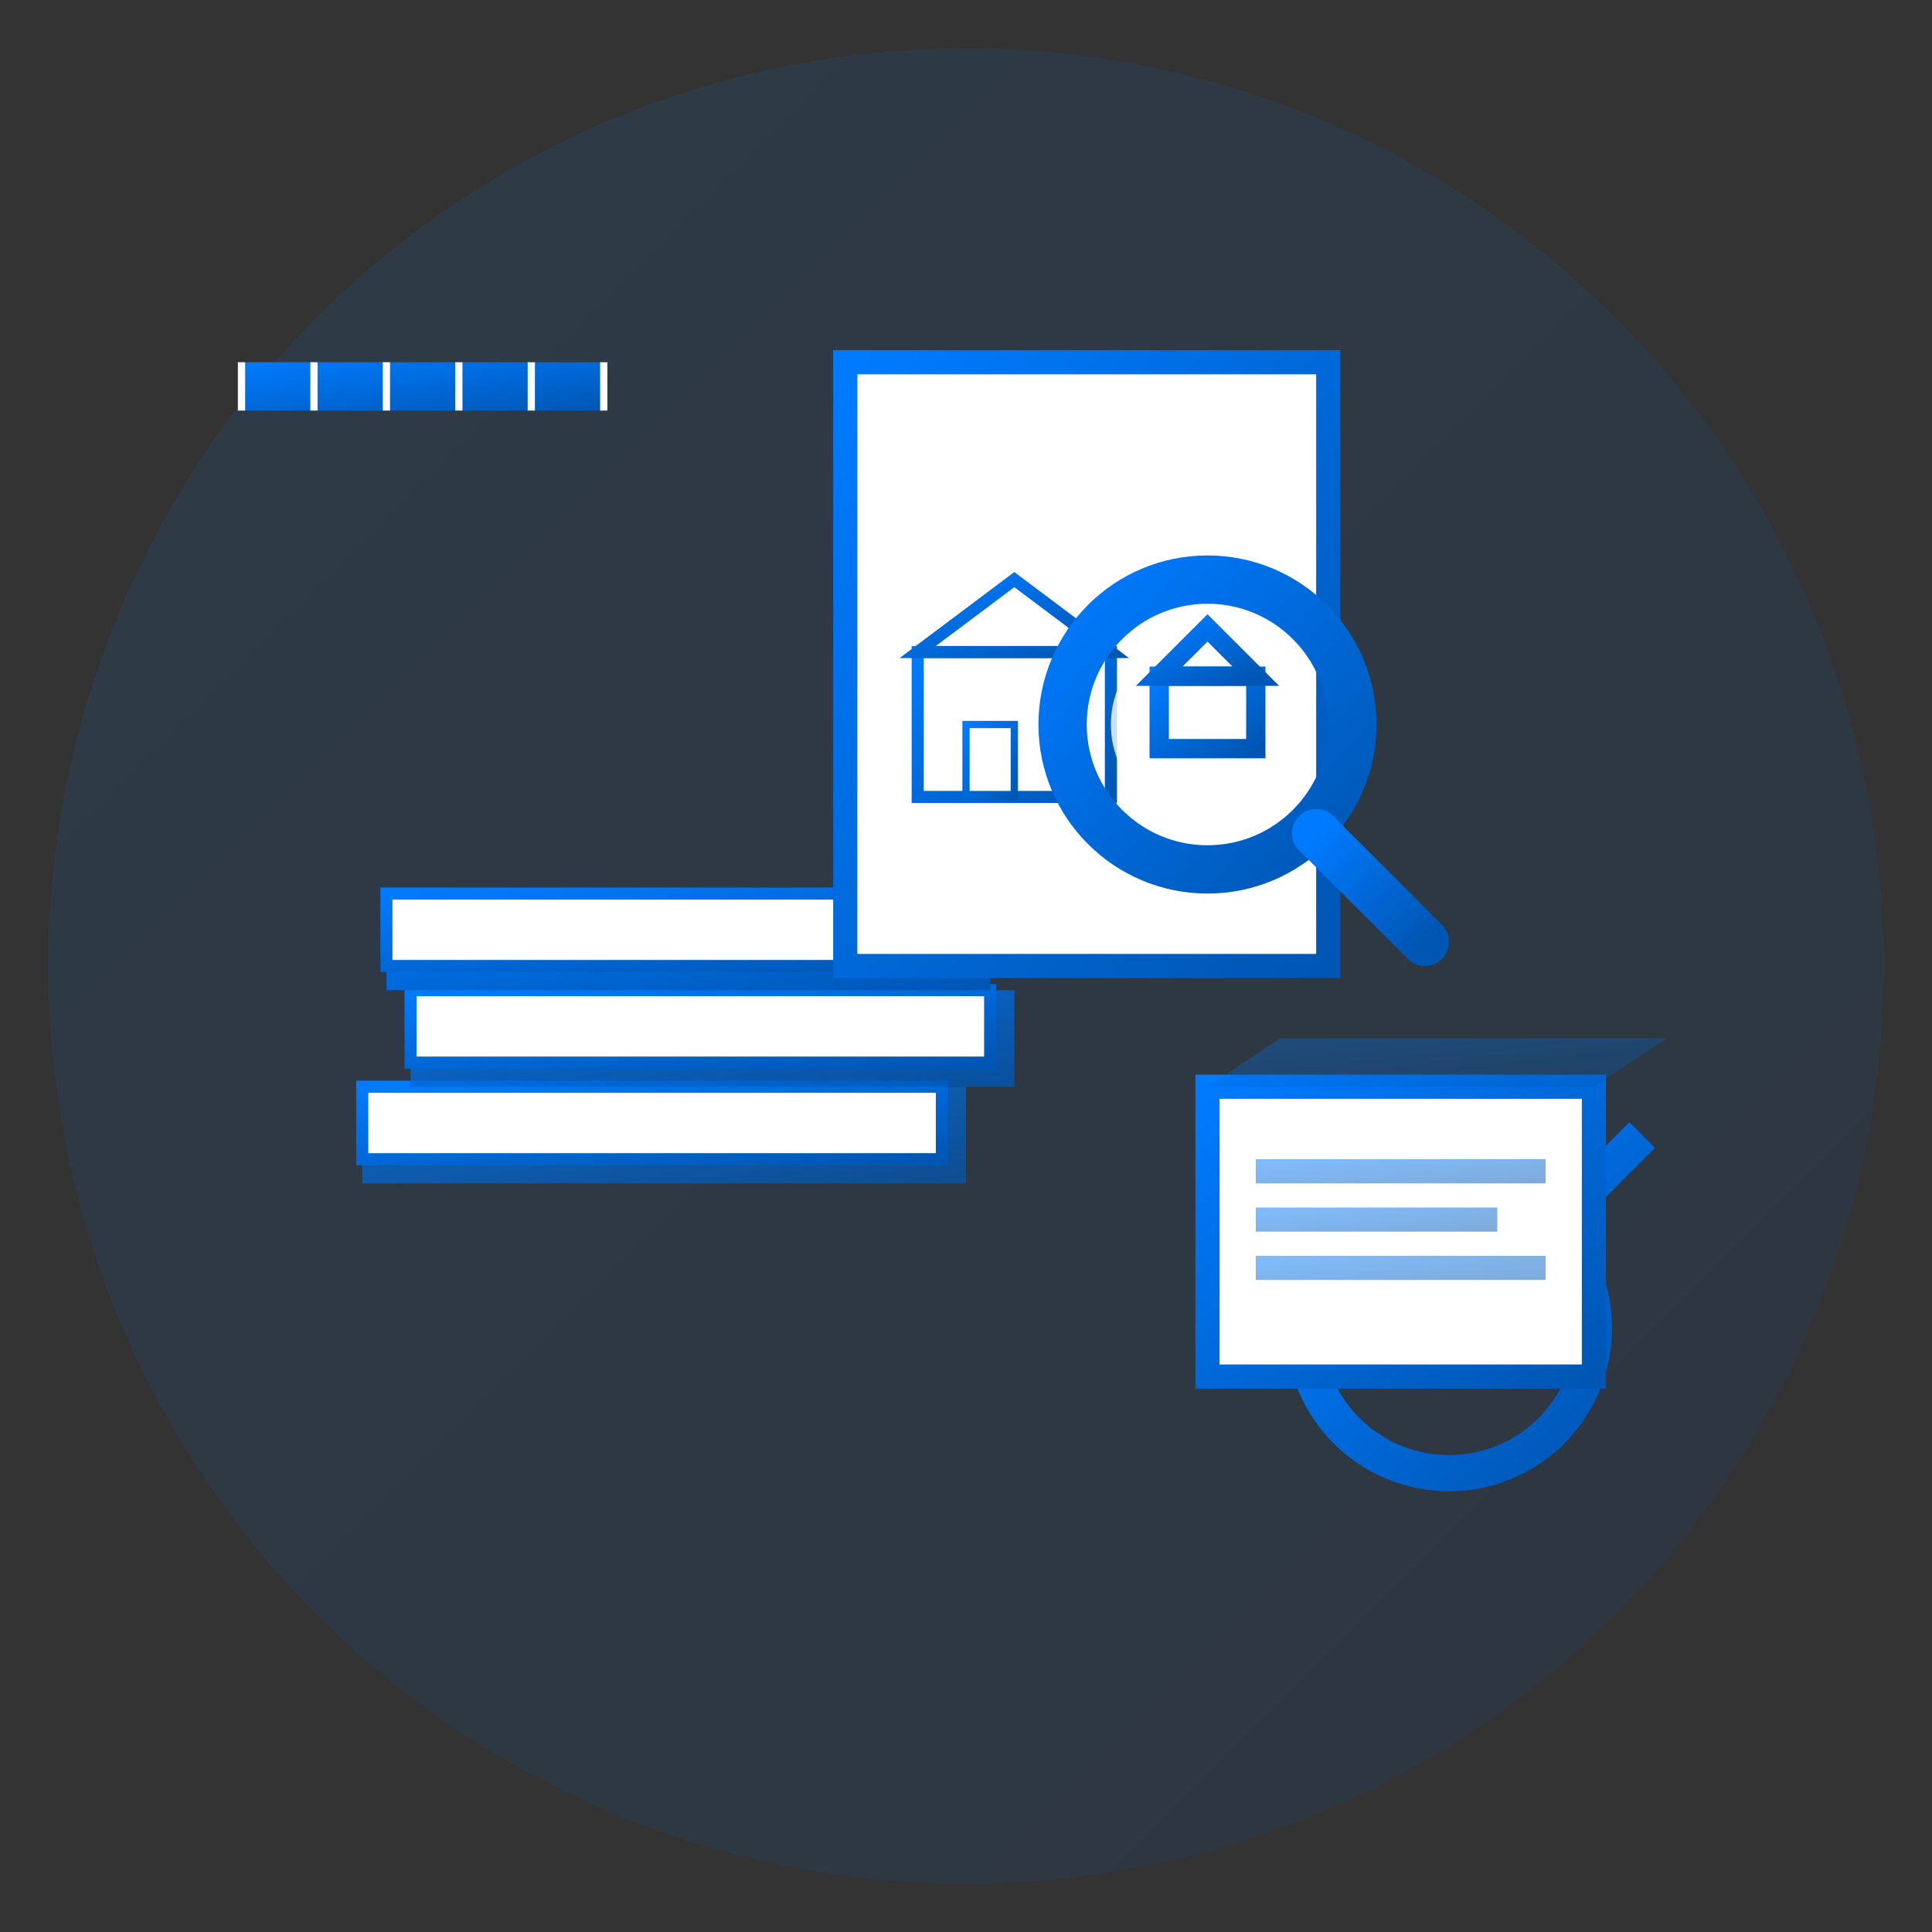
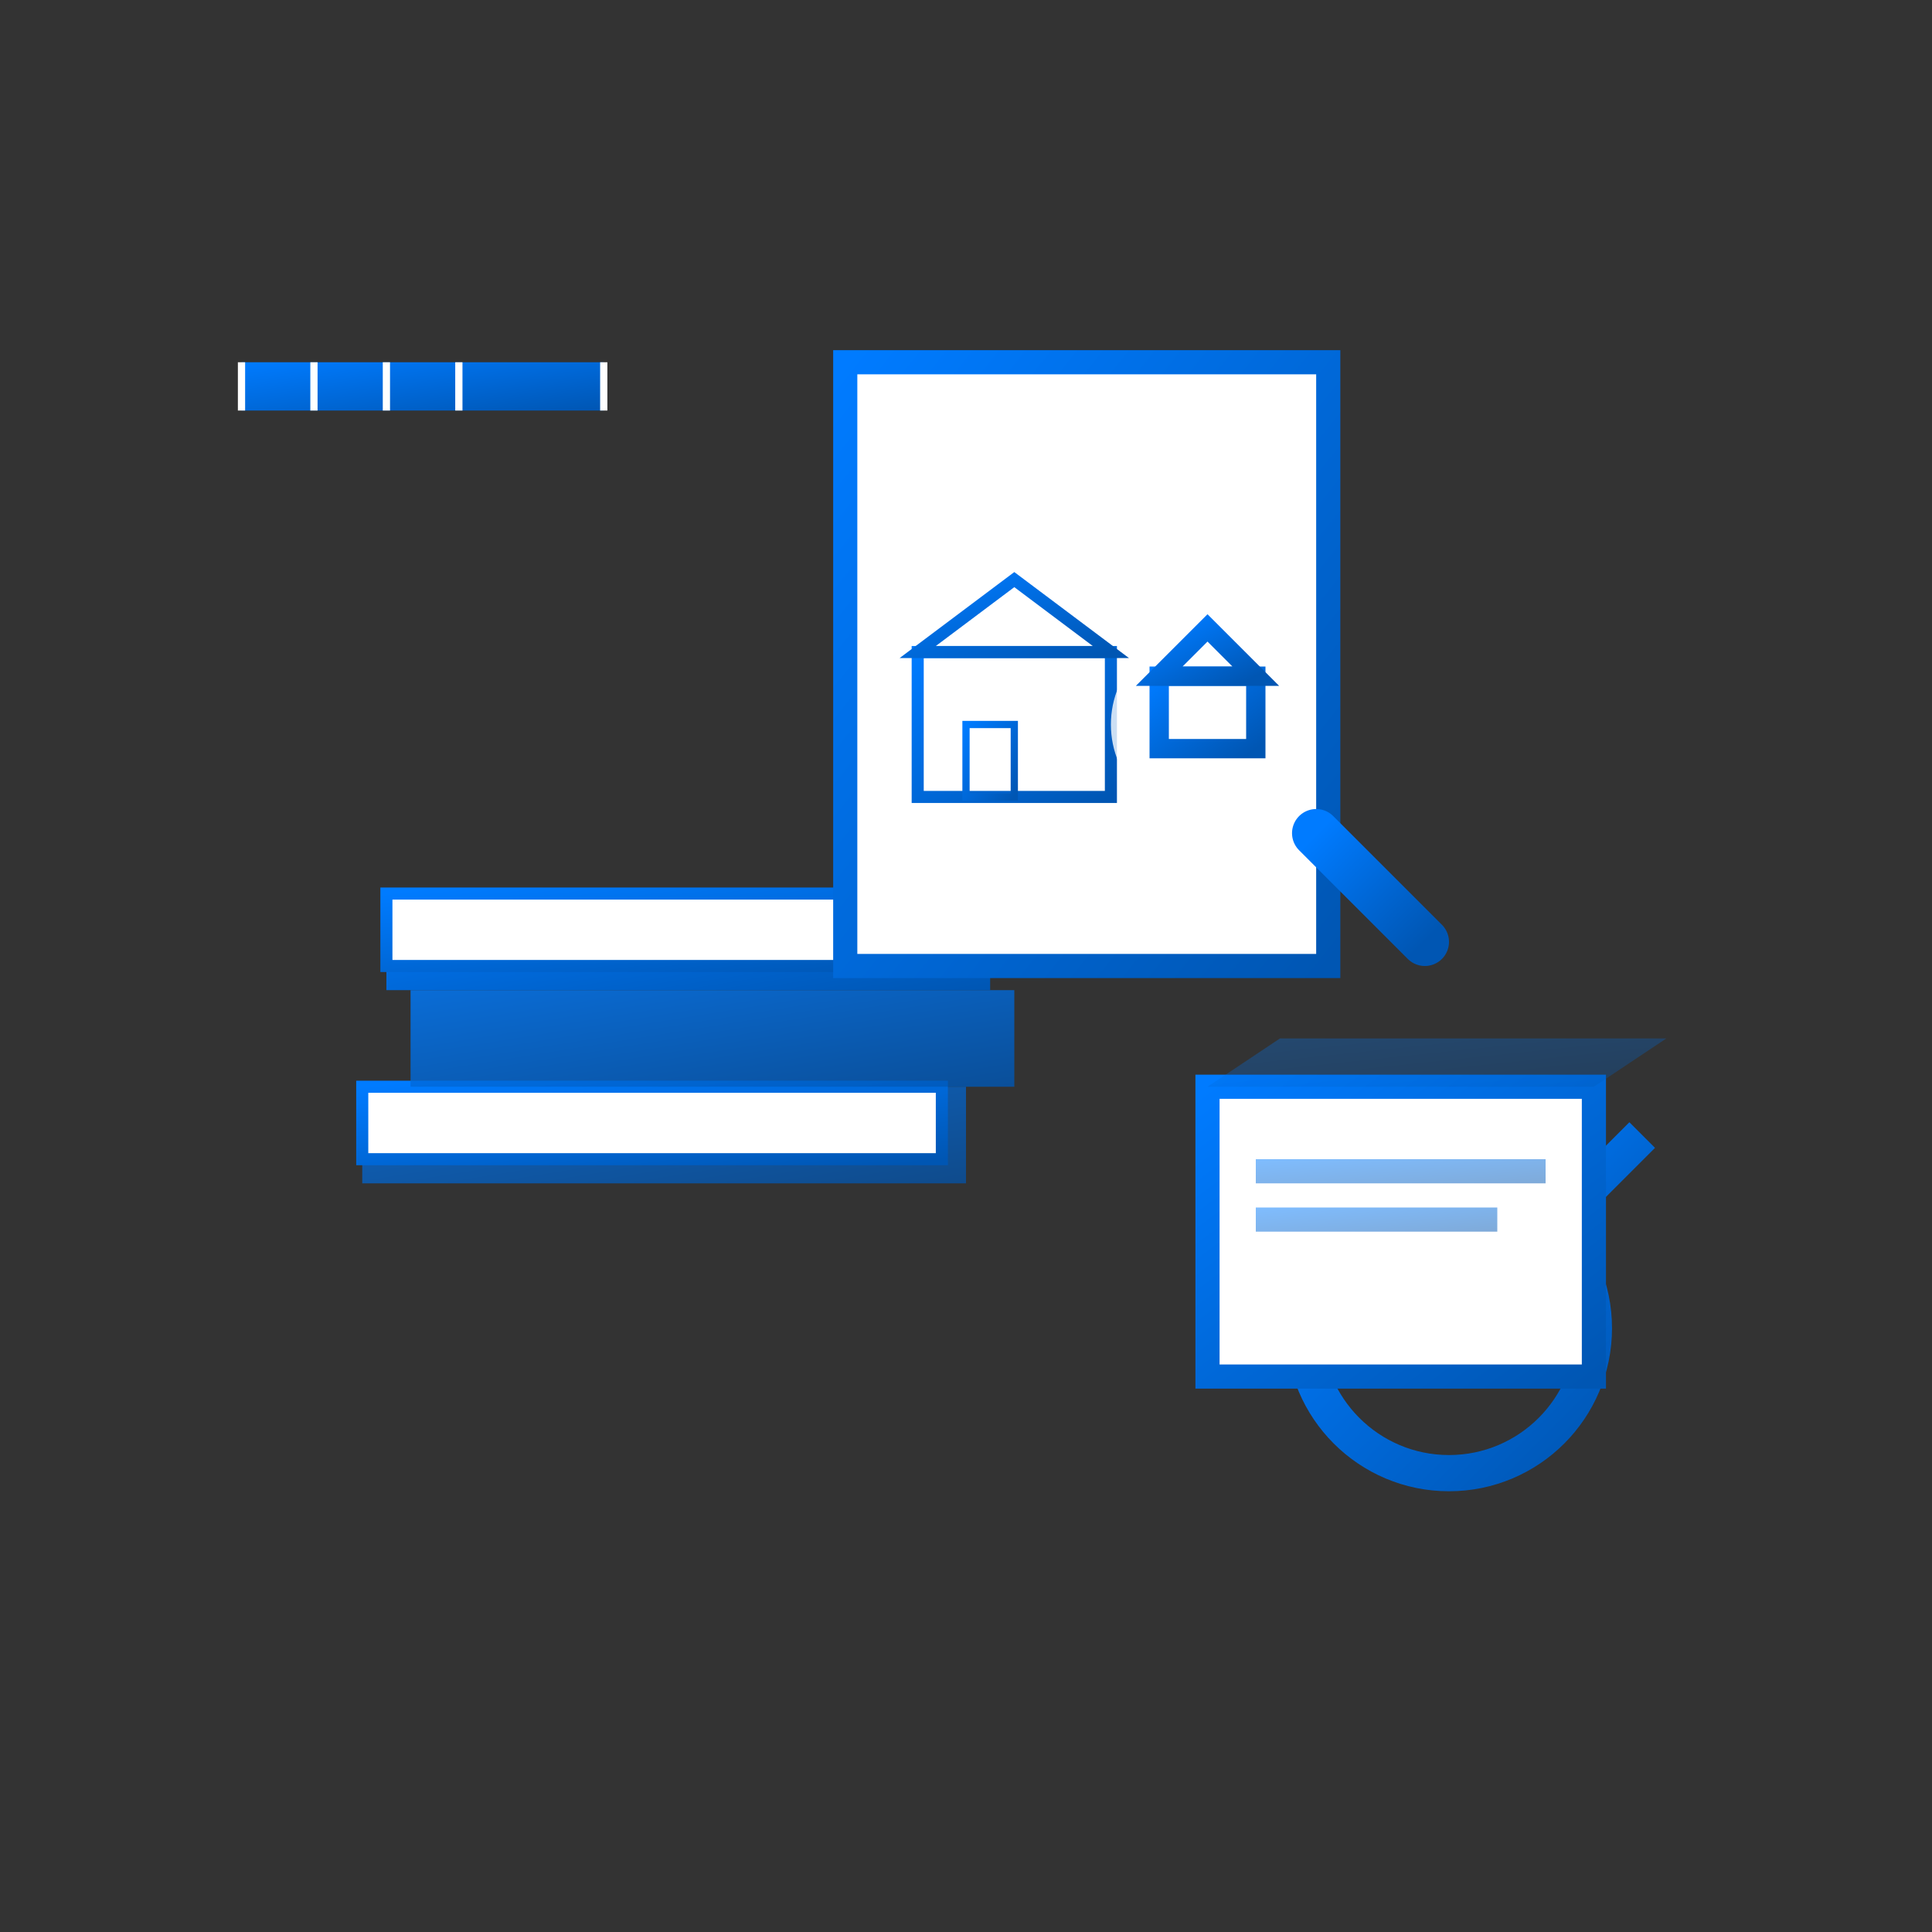
<svg xmlns="http://www.w3.org/2000/svg" width="80" height="80" viewBox="0 0 80 80" fill="none">
  <rect x="0" y="0" width="80" height="80" fill="#333333" stroke="none" />
  <defs>
    <linearGradient id="researchGradient" x1="0%" y1="0%" x2="100%" y2="100%">
      <stop offset="0%" style="stop-color:#007bff;stop-opacity:1" />
      <stop offset="100%" style="stop-color:#0056b3;stop-opacity:1" />
    </linearGradient>
  </defs>
-   <circle cx="40" cy="40" r="38" fill="url(#researchGradient)" opacity="0.1" />
  <g transform="translate(15, 35)">
    <rect x="0" y="10" width="25" height="4" fill="url(#researchGradient)" opacity="0.7" />
    <rect x="0" y="10" width="24" height="3" fill="white" stroke="url(#researchGradient)" stroke-width="0.5" />
    <rect x="2" y="6" width="25" height="4" fill="url(#researchGradient)" opacity="0.8" />
-     <rect x="2" y="6" width="24" height="3" fill="white" stroke="url(#researchGradient)" stroke-width="0.5" />
    <rect x="1" y="2" width="25" height="4" fill="url(#researchGradient)" />
    <rect x="1" y="2" width="24" height="3" fill="white" stroke="url(#researchGradient)" stroke-width="0.5" />
    <line x1="2" y1="3" x2="2" y2="5" stroke="url(#researchGradient)" stroke-width="0.5" />
    <line x1="3" y1="7" x2="3" y2="9" stroke="url(#researchGradient)" stroke-width="0.5" />
    <line x1="1" y1="11" x2="1" y2="13" stroke="url(#researchGradient)" stroke-width="0.5" />
  </g>
  <g transform="translate(35, 15)">
    <rect x="0" y="0" width="20" height="25" fill="white" stroke="url(#researchGradient)" stroke-width="1" />
    <line x1="2" y1="3" x2="18" y2="3" stroke="url(#researchGradient)" stroke-width="0.5" />
    <line x1="2" y1="5" x2="16" y2="5" stroke="url(#researchGradient)" stroke-width="0.5" />
    <line x1="2" y1="7" x2="18" y2="7" stroke="url(#researchGradient)" stroke-width="0.5" />
    <line x1="2" y1="9" x2="14" y2="9" stroke="url(#researchGradient)" stroke-width="0.5" />
    <rect x="3" y="12" width="8" height="6" fill="none" stroke="url(#researchGradient)" stroke-width="0.5" />
    <polygon points="3,12 7,9 11,12" fill="none" stroke="url(#researchGradient)" stroke-width="0.5" />
    <rect x="5" y="15" width="2" height="3" fill="none" stroke="url(#researchGradient)" stroke-width="0.3" />
-     <circle cx="15" cy="15" r="6" fill="none" stroke="url(#researchGradient)" stroke-width="2" />
    <line x1="19.5" y1="19.5" x2="24" y2="24" stroke="url(#researchGradient)" stroke-width="2" stroke-linecap="round" />
    <circle cx="15" cy="15" r="4" fill="white" opacity="0.8" />
    <rect x="13" y="13" width="4" height="3" fill="none" stroke="url(#researchGradient)" stroke-width="0.8" />
    <polygon points="13,13 15,11 17,13" fill="none" stroke="url(#researchGradient)" stroke-width="0.8" />
  </g>
  <g transform="translate(10, 15)">
    <rect x="0" y="0" width="15" height="2" fill="url(#researchGradient)" />
    <line x1="0" y1="0" x2="0" y2="2" stroke="white" stroke-width="0.3" />
    <line x1="3" y1="0" x2="3" y2="2" stroke="white" stroke-width="0.3" />
    <line x1="6" y1="0" x2="6" y2="2" stroke="white" stroke-width="0.3" />
    <line x1="9" y1="0" x2="9" y2="2" stroke="white" stroke-width="0.3" />
-     <line x1="12" y1="0" x2="12" y2="2" stroke="white" stroke-width="0.3" />
    <line x1="15" y1="0" x2="15" y2="2" stroke="white" stroke-width="0.3" />
  </g>
  <g transform="translate(60, 55)">
    <circle cx="0" cy="0" r="6" fill="none" stroke="url(#researchGradient)" stroke-width="1.5" />
    <line x1="-8" y1="-8" x2="0" y2="0" stroke="url(#researchGradient)" stroke-width="1.5" />
    <line x1="0" y1="0" x2="8" y2="-8" stroke="url(#researchGradient)" stroke-width="1.5" />
    <circle cx="0" cy="0" r="1" fill="url(#researchGradient)" />
  </g>
  <g transform="translate(50, 45)">
    <rect x="0" y="0" width="16" height="12" fill="white" stroke="url(#researchGradient)" stroke-width="1" />
    <polygon points="0,0 3,-2 19,-2 16,0" fill="url(#researchGradient)" opacity="0.3" />
    <rect x="2" y="3" width="12" height="1" fill="url(#researchGradient)" opacity="0.5" />
    <rect x="2" y="5" width="10" height="1" fill="url(#researchGradient)" opacity="0.5" />
-     <rect x="2" y="7" width="12" height="1" fill="url(#researchGradient)" opacity="0.5" />
  </g>
</svg>